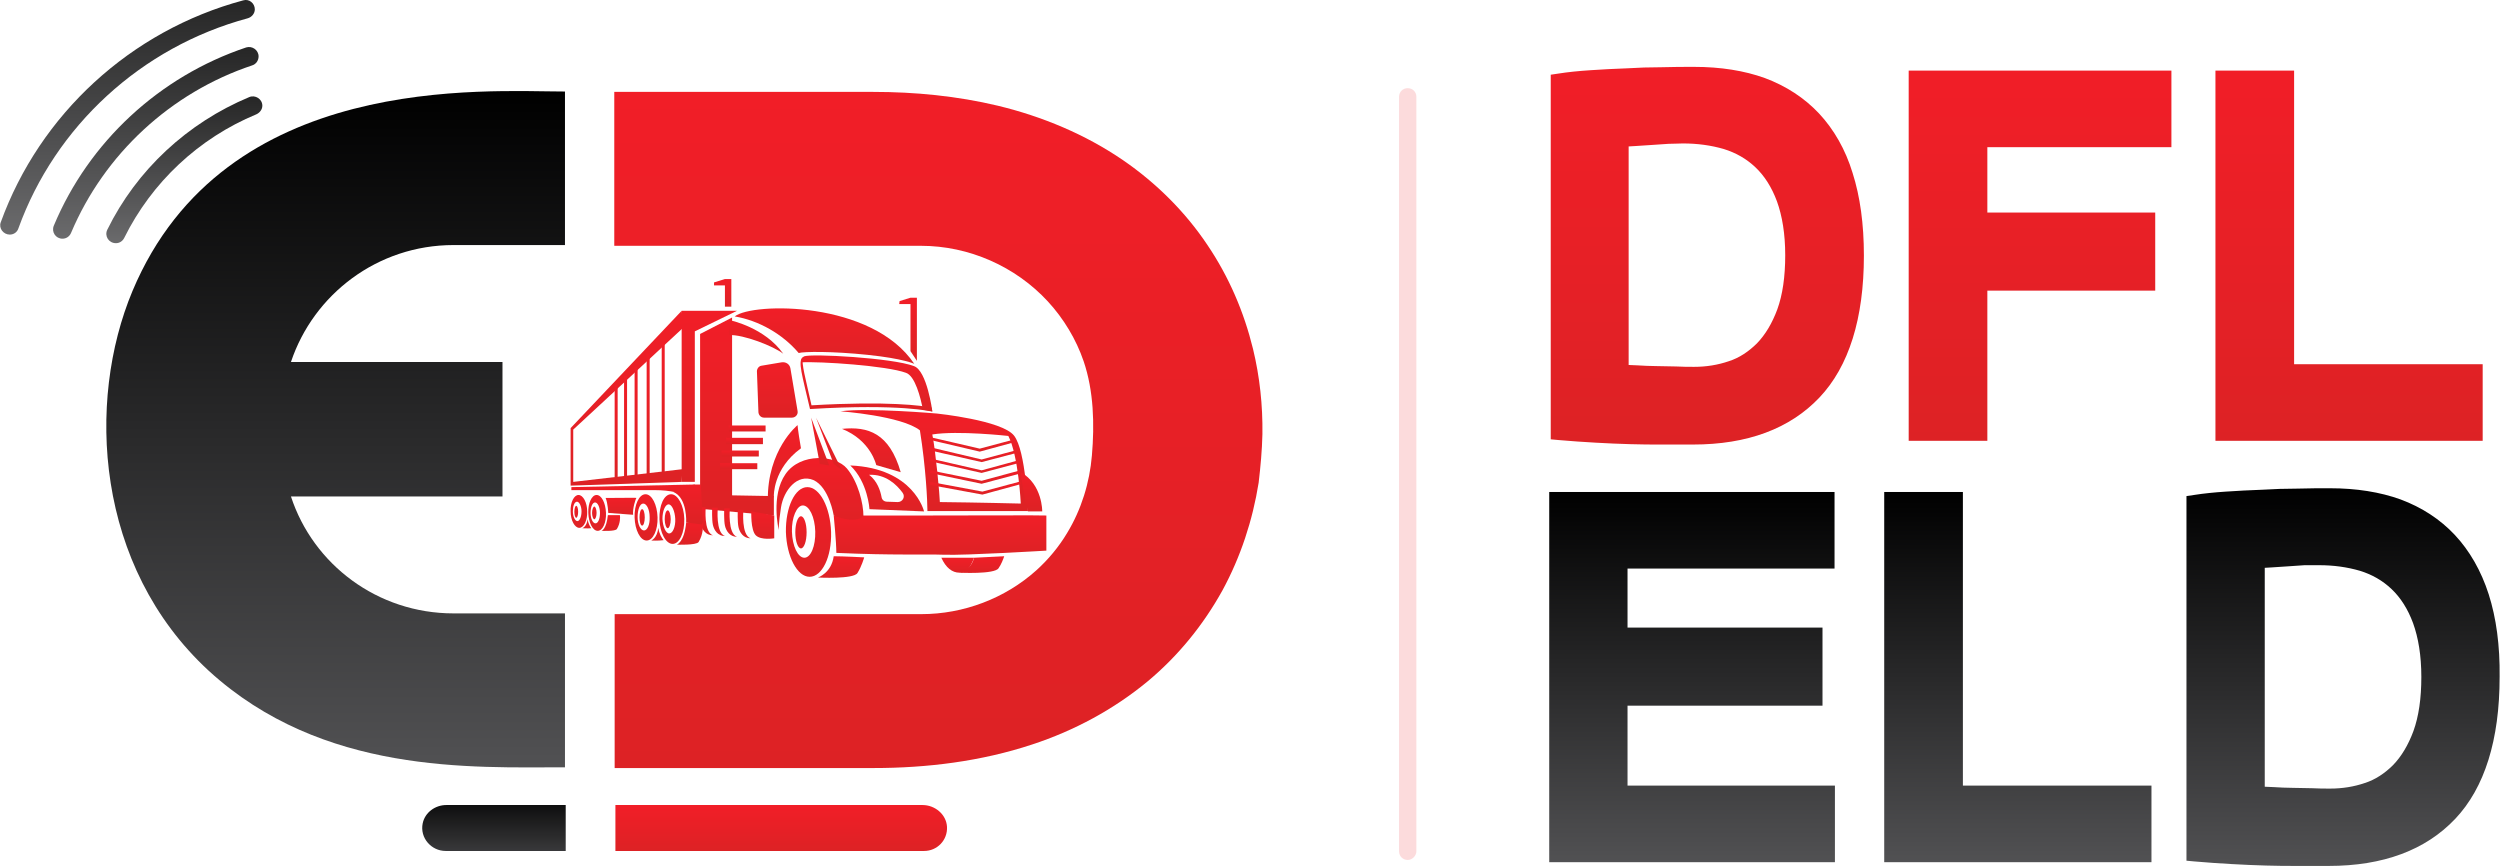
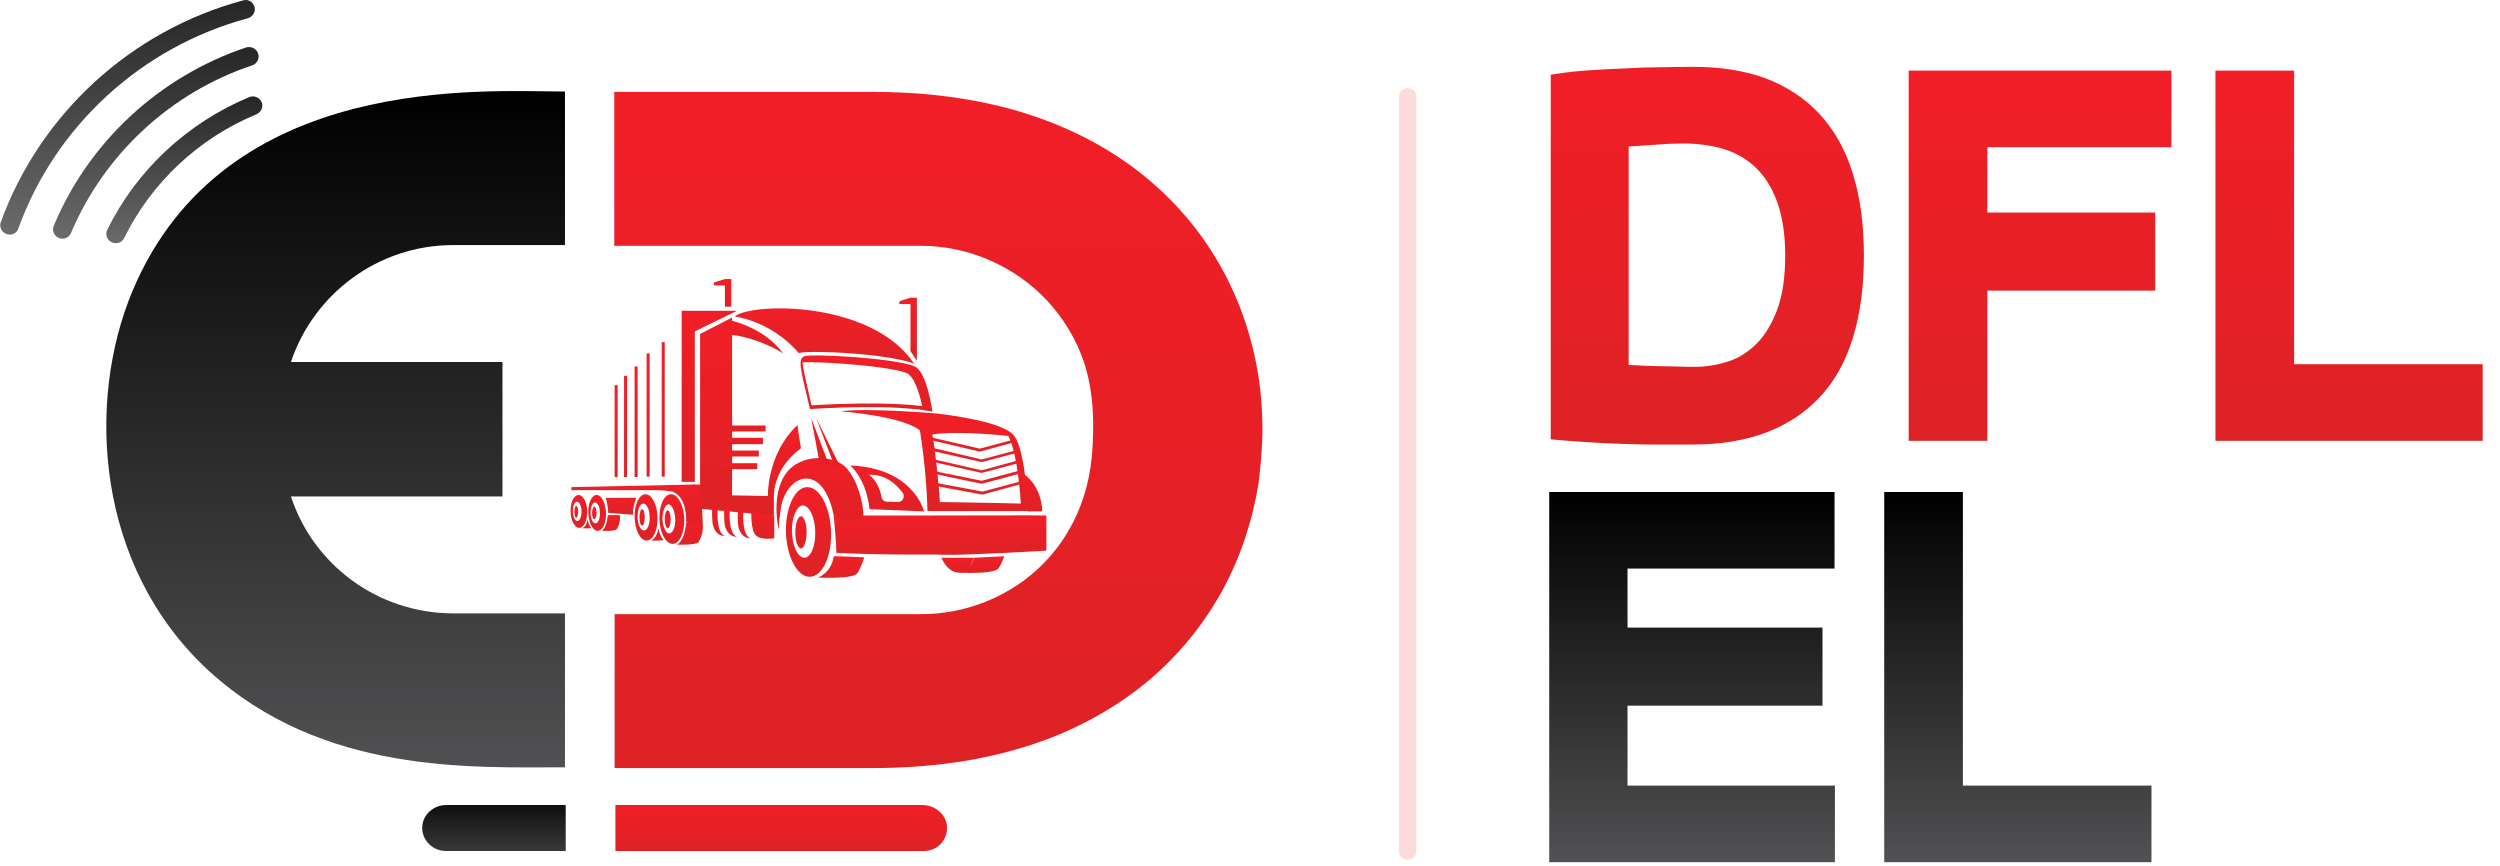
<svg xmlns="http://www.w3.org/2000/svg" width="179" height="62" viewBox="0 0 179 62" fill="none">
  <g clip-path="url(#clip0_2_196)">
    <path d="M32.474 17.546H40.452C40.452 6.339 40.452 6.553 40.452 6.553C34.765 6.553 16.089 5.109 9.486 20.836C6.172 28.753 6.818 40.549 14.957 48.038C23.096 55.474 33.795 54.939 40.452 54.939V43.919H32.474C27.031 43.919 22.422 40.415 20.832 35.547H35.978V25.918H20.832C22.449 21.077 27.031 17.546 32.474 17.546Z" fill="url(#paint0_linear_2_196)" />
    <path opacity="0.85" d="M17.841 6.954C13.421 8.8 9.783 12.17 7.681 16.45C7.465 16.904 7.789 17.412 8.301 17.412C8.57 17.412 8.786 17.252 8.893 17.038C10.861 13.053 14.229 9.896 18.353 8.185C18.595 8.078 18.784 7.837 18.784 7.569C18.784 7.088 18.272 6.767 17.841 6.954Z" fill="url(#paint1_linear_2_196)" />
    <path opacity="0.85" d="M18.056 4.681C18.326 4.601 18.515 4.333 18.515 4.039C18.515 3.584 18.056 3.263 17.625 3.397C11.4 5.483 6.36 10.164 3.854 16.155C3.665 16.61 3.989 17.091 4.474 17.091C4.743 17.091 4.986 16.931 5.093 16.663C7.465 11.047 12.208 6.633 18.056 4.681Z" fill="url(#paint2_linear_2_196)" />
    <path opacity="0.85" d="M17.733 1.311C18.029 1.23 18.245 0.963 18.245 0.669C18.245 0.241 17.841 -0.107 17.41 0.027C9.352 2.193 2.857 8.185 0.054 15.915C-0.108 16.343 0.243 16.797 0.701 16.797C0.997 16.797 1.24 16.61 1.321 16.343C3.962 9.041 10.106 3.37 17.733 1.311Z" fill="url(#paint3_linear_2_196)" />
    <path d="M40.505 57.64H31.962C31.154 57.64 30.426 58.175 30.265 58.951C30.049 59.994 30.884 60.93 31.909 60.93H40.505V57.64Z" fill="url(#paint4_linear_2_196)" />
    <path d="M66.054 57.64H44.063V60.93H66.162C67.105 60.93 67.859 60.154 67.805 59.192C67.752 58.309 66.943 57.64 66.054 57.64Z" fill="url(#paint5_linear_2_196)" />
    <path d="M90.389 31.08C90.416 29.021 90.201 26.988 89.716 24.982C89.069 22.334 87.991 19.82 86.455 17.546C84.865 15.166 82.79 13.106 80.418 11.475C77.723 9.629 74.651 8.345 71.444 7.569C68.533 6.874 65.515 6.58 62.523 6.58H43.982C43.982 7.703 43.982 11.983 43.982 17.6H65.946C69.369 17.6 72.71 19.071 75.028 21.585C76.16 22.815 77.049 24.287 77.588 25.864C78.316 28.004 78.37 30.385 78.181 32.605C78.019 34.557 77.427 36.483 76.403 38.168C75.81 39.158 75.055 40.067 74.193 40.843C71.956 42.849 68.991 43.972 65.973 43.972H44.009C44.009 49.589 44.009 53.869 44.009 54.992H62.55C66.377 54.992 70.258 54.511 73.896 53.307C76.915 52.318 79.744 50.793 82.17 48.787C84.353 46.968 86.158 44.748 87.533 42.261C88.826 39.88 89.689 37.259 90.12 34.557C90.255 33.407 90.362 32.257 90.389 31.08Z" fill="url(#paint6_linear_2_196)" />
    <path d="M57.484 25.57C57.376 26.052 57.672 27.068 58.104 29.021C63.601 28.7 66.027 29.047 66.701 29.181C66.728 29.368 66.754 29.475 66.754 29.475C66.754 29.475 64.518 28.887 57.996 29.288C57.43 26.854 57.106 25.838 57.484 25.57Z" fill="url(#paint7_linear_2_196)" />
    <path d="M64.868 26.694C63.52 26.186 58.697 25.864 57.349 25.945C57.376 25.731 57.43 25.597 57.565 25.517C58.05 25.303 63.898 25.624 65.434 26.212C66.377 26.533 66.754 29.449 66.754 29.449C66.754 29.449 66.539 29.395 66.081 29.342C65.919 28.459 65.515 26.908 64.868 26.694Z" fill="url(#paint8_linear_2_196)" />
    <path d="M52.606 22.655C53.9 21.639 62.443 21.532 65.461 26.052C65.461 26.052 64.706 25.677 62.146 25.41C59.586 25.142 57.538 25.169 57.187 25.276C56.029 23.912 54.331 22.949 52.606 22.655Z" fill="url(#paint9_linear_2_196)" />
    <path d="M67.078 29.609C67.078 29.609 71.74 30.091 72.603 31.187C73.465 32.284 73.6 36.59 73.6 36.59C73.6 36.59 71.498 36.59 66.404 36.59C66.404 35.948 66.296 33.487 65.865 30.813C64.545 29.77 60.179 29.449 60.179 29.449C62.146 29.181 67.078 29.609 67.078 29.609ZM67.293 35.948C69.881 35.975 73.088 36.055 73.088 36.055C73.088 36.055 72.926 32.632 72.198 31.214C72.198 31.214 68.587 30.813 66.754 31.107C66.997 32.311 67.293 35.547 67.293 35.948Z" fill="url(#paint10_linear_2_196)" />
-     <path d="M64.491 33.809L62.739 33.3C62.739 33.3 62.362 31.535 60.287 30.706C62.146 30.518 63.682 31 64.491 33.809Z" fill="url(#paint11_linear_2_196)" />
    <path d="M74.92 36.911C74.839 36.884 68.91 36.911 66.216 36.911C63.52 36.911 59.694 36.911 59.694 36.911C59.694 36.911 59.882 38.81 59.882 39.586C64.033 39.773 66.054 39.666 67.617 39.72C69.153 39.773 74.92 39.425 74.92 39.425V36.911Z" fill="url(#paint12_linear_2_196)" />
    <path d="M59.694 36.911C59.694 36.911 59.37 34.878 58.238 34.37C57.08 33.889 56.109 35.119 55.921 36.323C55.732 37.526 55.759 37.954 55.759 37.954C55.759 37.954 55.166 35.493 56.244 33.942C57.322 32.391 59.828 32.578 60.637 33.541C61.445 34.504 61.823 36.055 61.823 36.965C61.149 37.553 59.694 36.911 59.694 36.911Z" fill="url(#paint13_linear_2_196)" />
-     <path d="M56.594 26.373L57.106 29.422C57.16 29.689 56.945 29.903 56.702 29.903H54.708C54.492 29.903 54.331 29.743 54.304 29.529L54.196 26.587C54.196 26.399 54.331 26.212 54.519 26.186L55.948 25.945C56.271 25.891 56.541 26.078 56.594 26.373Z" fill="url(#paint14_linear_2_196)" />
    <path d="M55.409 36.911L50.127 36.43V23.912L52.417 22.735V35.467L55.409 35.52V36.911Z" fill="url(#paint15_linear_2_196)" />
    <path d="M57.807 34.878C58.697 34.878 59.451 36.323 59.505 38.088C59.559 39.88 58.858 41.298 57.969 41.298C57.08 41.298 56.325 39.853 56.271 38.088C56.244 36.323 56.918 34.878 57.807 34.878ZM56.702 38.061C56.729 39.104 57.133 39.934 57.592 39.934C58.05 39.934 58.4 39.104 58.373 38.061C58.346 37.018 57.942 36.189 57.484 36.189C57.053 36.189 56.675 37.045 56.702 38.061Z" fill="url(#paint16_linear_2_196)" />
    <path d="M61.877 39.907C61.877 39.907 61.688 40.575 61.392 41.03C61.122 41.485 58.562 41.351 58.562 41.351C58.562 41.351 59.532 41.03 59.694 39.827C60.34 39.827 61.877 39.907 61.877 39.907Z" fill="url(#paint17_linear_2_196)" />
    <path d="M69.746 39.934C69.476 40.656 69.207 41.004 68.695 41.004C68.183 41.004 67.725 40.656 67.401 39.934H69.746Z" fill="url(#paint18_linear_2_196)" />
    <path d="M69.746 39.934L71.902 39.827C71.821 40.067 71.686 40.415 71.498 40.682C71.228 41.137 68.668 41.004 68.668 41.004C68.668 41.004 69.503 40.87 69.746 39.934Z" fill="url(#paint19_linear_2_196)" />
    <path d="M57.349 39.265C57.572 39.265 57.753 38.75 57.753 38.115C57.753 37.48 57.572 36.965 57.349 36.965C57.126 36.965 56.945 37.48 56.945 38.115C56.945 38.75 57.126 39.265 57.349 39.265Z" fill="url(#paint20_linear_2_196)" />
    <path d="M52.768 22.254H48.806V34.504H49.749V23.725L52.768 22.254Z" fill="url(#paint21_linear_2_196)" />
-     <path d="M48.806 22.254C48.806 22.254 49.048 23.965 49.022 27.683C48.995 24.661 49.156 23.243 49.156 23.243L41.044 30.759V34.504L48.86 33.594C48.833 33.889 48.833 34.183 48.806 34.504L40.856 34.771V30.652L48.806 22.254Z" fill="url(#paint22_linear_2_196)" />
    <path d="M53.792 36.617C53.792 36.617 53.738 37.954 54.115 38.329C54.492 38.703 55.436 38.543 55.436 38.543V36.911L53.792 36.617Z" fill="url(#paint23_linear_2_196)" />
    <path d="M53.226 36.537C53.226 36.537 53.064 38.302 53.738 38.543C53.226 38.543 52.956 38.115 52.875 37.74C52.794 37.366 52.822 36.51 52.822 36.51H53.226V36.537Z" fill="url(#paint24_linear_2_196)" />
    <path d="M52.255 36.43C52.255 36.43 52.094 38.195 52.768 38.436C52.255 38.436 51.986 38.008 51.905 37.633C51.824 37.286 51.851 36.403 51.851 36.403H52.255V36.43Z" fill="url(#paint25_linear_2_196)" />
    <path d="M51.393 36.376C51.393 36.376 51.231 38.142 51.905 38.382C51.393 38.382 51.124 37.954 51.043 37.58C50.962 37.232 50.989 36.349 50.989 36.349H51.393V36.376Z" fill="url(#paint26_linear_2_196)" />
-     <path d="M50.127 36.323H50.531C50.531 36.323 50.369 38.088 51.043 38.329C50.531 38.329 50.261 37.901 50.18 37.526" fill="url(#paint27_linear_2_196)" />
    <path d="M46.219 35.387C46.677 35.387 47.054 36.136 47.081 37.045C47.108 37.954 46.758 38.703 46.3 38.703C45.842 38.703 45.464 37.954 45.437 37.045C45.41 36.136 45.761 35.387 46.219 35.387ZM45.653 37.018C45.653 37.553 45.868 37.981 46.111 37.981C46.353 37.981 46.542 37.553 46.515 37.018C46.515 36.483 46.3 36.055 46.057 36.055C45.815 36.055 45.653 36.483 45.653 37.018Z" fill="url(#paint28_linear_2_196)" />
    <path d="M46.623 38.703C46.623 38.703 47.054 38.543 47.135 37.794C47.189 38.195 47.378 38.516 47.512 38.676C47.108 38.73 46.623 38.703 46.623 38.703Z" fill="url(#paint29_linear_2_196)" />
    <path d="M45.788 37.045C45.788 37.366 45.868 37.633 45.976 37.633C46.084 37.633 46.165 37.366 46.165 37.045C46.165 36.724 46.084 36.456 45.976 36.456C45.868 36.456 45.788 36.724 45.788 37.045Z" fill="url(#paint30_linear_2_196)" />
    <path d="M48.051 35.387C48.536 35.387 48.968 36.189 48.995 37.152C49.022 38.142 48.644 38.944 48.159 38.944C47.674 38.944 47.243 38.142 47.216 37.179C47.189 36.189 47.539 35.387 48.051 35.387ZM47.431 37.152C47.459 37.714 47.674 38.195 47.917 38.195C48.159 38.195 48.375 37.74 48.348 37.152C48.321 36.59 48.105 36.109 47.863 36.109C47.62 36.136 47.431 36.59 47.431 37.152Z" fill="url(#paint31_linear_2_196)" />
    <path d="M49.129 37.419H50.315C50.342 37.633 50.369 38.248 50.019 38.81C49.857 39.051 48.456 38.997 48.456 38.997C48.456 38.997 48.995 38.837 49.129 37.419Z" fill="url(#paint32_linear_2_196)" />
    <path d="M47.593 37.179C47.593 37.526 47.701 37.821 47.809 37.821C47.917 37.821 48.024 37.526 48.024 37.179C48.024 36.831 47.917 36.537 47.809 36.537C47.674 36.563 47.593 36.831 47.593 37.179Z" fill="url(#paint33_linear_2_196)" />
    <path d="M41.422 35.44C41.745 35.44 42.042 35.975 42.042 36.617C42.069 37.259 41.799 37.794 41.476 37.794C41.152 37.794 40.856 37.259 40.856 36.617C40.829 35.975 41.098 35.44 41.422 35.44ZM41.017 36.617C41.017 36.991 41.179 37.312 41.341 37.312C41.503 37.312 41.637 36.991 41.637 36.617C41.637 36.242 41.476 35.922 41.314 35.922C41.125 35.922 41.017 36.242 41.017 36.617Z" fill="url(#paint34_linear_2_196)" />
    <path d="M41.691 37.821C41.691 37.821 42.015 37.714 42.069 37.179C42.122 37.473 42.23 37.687 42.338 37.821C42.069 37.847 41.691 37.821 41.691 37.821Z" fill="url(#paint35_linear_2_196)" />
    <path d="M41.26 37.072C41.334 37.072 41.395 36.88 41.395 36.644C41.395 36.407 41.334 36.216 41.26 36.216C41.186 36.216 41.125 36.407 41.125 36.644C41.125 36.88 41.186 37.072 41.26 37.072Z" fill="url(#paint36_linear_2_196)" />
    <path d="M42.715 35.44C43.066 35.44 43.362 36.002 43.389 36.724C43.416 37.419 43.147 38.008 42.796 38.008C42.446 38.008 42.149 37.446 42.123 36.724C42.096 36.029 42.365 35.44 42.715 35.44ZM42.284 36.724C42.284 37.125 42.446 37.473 42.635 37.473C42.823 37.473 42.958 37.152 42.958 36.724C42.958 36.323 42.796 35.975 42.608 35.975C42.419 35.975 42.284 36.296 42.284 36.724Z" fill="url(#paint37_linear_2_196)" />
    <path d="M43.524 36.884H44.386C44.413 37.045 44.413 37.473 44.171 37.874C44.063 38.061 43.066 38.008 43.066 38.008C43.066 38.008 43.416 37.928 43.524 36.884Z" fill="url(#paint38_linear_2_196)" />
    <path d="M42.392 36.724C42.392 36.965 42.473 37.179 42.554 37.179C42.635 37.179 42.715 36.965 42.715 36.724C42.715 36.483 42.635 36.269 42.554 36.269C42.473 36.269 42.392 36.483 42.392 36.724Z" fill="url(#paint39_linear_2_196)" />
    <path d="M49.749 34.691V36.029C49.749 36.029 49.318 35.092 46.839 35.092C44.359 35.092 40.91 35.092 40.91 35.092V34.878L49.749 34.691Z" fill="url(#paint40_linear_2_196)" />
    <path d="M45.33 36.858L43.551 36.724C43.551 36.724 43.524 36.029 43.362 35.654C44.467 35.654 45.599 35.627 45.572 35.654C45.518 35.681 45.276 36.43 45.33 36.858Z" fill="url(#paint41_linear_2_196)" />
    <path d="M49.129 37.419C49.129 37.419 49.237 35.654 48.213 35.226C48.429 35.039 49.722 34.691 49.722 34.691H50.18L50.315 37.339L50.261 37.553L49.129 37.419Z" fill="url(#paint42_linear_2_196)" />
    <path d="M73.6 36.617H74.624C74.624 36.617 74.651 34.691 73.088 33.809C73.276 35.493 73.6 36.617 73.6 36.617Z" fill="url(#paint43_linear_2_196)" />
    <path d="M52.336 22.949C52.336 22.949 54.762 23.457 56.082 25.33C55.409 24.795 53.226 23.939 52.202 23.992C52.121 23.591 52.336 22.949 52.336 22.949Z" fill="url(#paint44_linear_2_196)" />
    <path d="M55.409 35.52C55.409 35.52 55.328 33.568 57.349 32.097C57.106 30.679 57.106 30.438 57.106 30.438C57.106 30.438 54.923 32.204 54.977 35.841C55.166 36.242 55.409 35.52 55.409 35.52Z" fill="url(#paint45_linear_2_196)" />
    <path d="M58.697 33.22L58.077 29.903L59.37 33.327L58.697 33.22Z" fill="url(#paint46_linear_2_196)" />
    <path d="M59.694 33.22L58.427 29.903L60.286 33.675L59.694 33.22Z" fill="url(#paint47_linear_2_196)" />
    <path d="M52.175 30.893H54.816V30.465H52.175V30.893Z" fill="url(#paint48_linear_2_196)" />
    <path d="M51.986 31.802H54.627V31.348H51.986V31.802Z" fill="url(#paint49_linear_2_196)" />
    <path d="M51.663 32.685H54.331V32.257H51.663V32.685Z" fill="url(#paint50_linear_2_196)" />
    <path d="M51.555 33.594H54.223V33.166H51.555V33.594Z" fill="url(#paint51_linear_2_196)" />
    <path d="M47.593 24.5H47.378V34.129H47.593V24.5Z" fill="url(#paint52_linear_2_196)" />
    <path d="M46.515 25.303H46.3V34.129H46.515V25.303Z" fill="url(#paint53_linear_2_196)" />
    <path d="M45.653 26.239H45.437V34.156H45.653V26.239Z" fill="url(#paint54_linear_2_196)" />
    <path d="M44.898 26.908H44.683V34.156H44.898V26.908Z" fill="url(#paint55_linear_2_196)" />
    <path d="M44.224 27.576H44.009V34.156H44.224V27.576Z" fill="url(#paint56_linear_2_196)" />
    <path d="M70.15 32.337L72.603 31.669L72.549 31.482L70.15 32.123L66.458 31.267L66.404 31.455L70.15 32.337Z" fill="url(#paint57_linear_2_196)" />
    <path d="M70.285 33.086L72.737 32.444L72.683 32.257L70.285 32.899L66.566 32.016L66.512 32.23L70.285 33.086Z" fill="url(#paint58_linear_2_196)" />
    <path d="M70.285 33.862L72.899 33.166L72.845 32.979L70.285 33.675L66.566 32.819L66.512 33.006L70.285 33.862Z" fill="url(#paint59_linear_2_196)" />
    <path d="M70.285 34.638L73.007 33.915L72.953 33.702L70.285 34.424L66.62 33.675L66.566 33.862L70.285 34.638Z" fill="url(#paint60_linear_2_196)" />
    <path d="M70.339 35.413L73.088 34.664L73.034 34.477L70.339 35.199L66.62 34.504L66.566 34.718L70.339 35.413Z" fill="url(#paint61_linear_2_196)" />
    <path d="M66.162 36.617L62.254 36.456C62.254 36.456 62.146 34.531 60.88 33.327C65.434 33.514 66.162 36.617 66.162 36.617ZM63.52 35.922L64.275 35.948C64.626 35.948 64.841 35.574 64.626 35.28C64.194 34.691 63.413 33.942 62.227 33.996C62.82 34.45 63.035 35.146 63.116 35.574C63.143 35.788 63.305 35.922 63.52 35.922Z" fill="url(#paint62_linear_2_196)" />
    <path d="M51.905 19.98L51.124 20.221V20.435H51.905V21.959H52.363V19.98H51.905Z" fill="url(#paint63_linear_2_196)" />
    <path d="M65.191 21.317L64.41 21.558L64.383 21.772H65.191V25.142L65.65 25.838V21.317H65.191Z" fill="url(#paint64_linear_2_196)" />
    <g opacity="0.4">
      <path opacity="0.4" d="M100.792 61.572C100.442 61.572 100.172 61.305 100.172 60.957V6.928C100.172 6.58 100.442 6.312 100.792 6.312C101.142 6.312 101.412 6.58 101.412 6.928V60.957C101.412 61.278 101.115 61.572 100.792 61.572Z" fill="#ED2027" />
    </g>
    <path d="M130.248 8.131C129.197 7.008 127.876 6.152 126.367 5.59C124.885 5.055 123.187 4.788 121.301 4.788C120.573 4.788 119.818 4.788 118.983 4.814C118.148 4.814 117.285 4.841 116.423 4.895C115.56 4.921 114.698 4.975 113.863 5.028C113.027 5.082 112.246 5.162 111.572 5.269L111.033 5.349V31.455L111.599 31.508C112.488 31.588 113.351 31.642 114.24 31.695C115.102 31.749 115.938 31.776 116.719 31.802C117.501 31.829 118.255 31.829 118.929 31.829H121.22C125.101 31.829 128.146 30.706 130.275 28.459C132.377 26.239 133.455 22.815 133.455 18.295C133.455 16.048 133.185 14.069 132.646 12.384C132.134 10.699 131.299 9.255 130.248 8.131ZM120.492 10.271C121.543 10.271 122.513 10.405 123.43 10.672C124.292 10.94 125.047 11.368 125.693 11.983C126.34 12.598 126.852 13.4 127.23 14.417C127.607 15.46 127.822 16.744 127.822 18.268C127.822 19.82 127.634 21.104 127.257 22.147C126.879 23.163 126.394 23.965 125.801 24.581C125.208 25.169 124.535 25.624 123.78 25.864C122.998 26.132 122.163 26.266 121.301 26.266C120.896 26.266 120.465 26.266 120.007 26.239L118.606 26.212C118.148 26.212 117.689 26.186 117.231 26.159C117.016 26.159 116.8 26.132 116.611 26.132V10.485C116.746 10.485 116.908 10.458 117.07 10.458L118.282 10.378C118.687 10.351 119.091 10.324 119.468 10.298C119.872 10.298 120.196 10.271 120.492 10.271Z" fill="url(#paint65_linear_2_196)" />
    <path d="M136.662 31.562H142.294V20.809H154.314V15.219H142.294V10.538H155.473V5.055H136.662V31.562Z" fill="url(#paint66_linear_2_196)" />
    <path d="M164.258 26.078V5.055H158.626V31.562H177.76V26.078H164.258Z" fill="url(#paint67_linear_2_196)" />
    <path d="M116.531 50.526H130.491V44.935H116.531V40.709H131.353V35.226H110.925V61.733H131.38V56.249H116.531V50.526Z" fill="url(#paint68_linear_2_196)" />
    <path d="M140.543 35.226H134.91V61.733H154.045V56.249H140.543V35.226Z" fill="url(#paint69_linear_2_196)" />
-     <path d="M178.192 42.555C177.653 40.87 176.817 39.425 175.766 38.302C174.715 37.179 173.394 36.323 171.885 35.761C170.403 35.226 168.705 34.959 166.819 34.959C166.091 34.959 165.337 34.959 164.501 34.985C163.666 34.985 162.803 35.012 161.941 35.066C161.078 35.092 160.216 35.146 159.381 35.199C158.545 35.253 157.764 35.333 157.09 35.44L156.551 35.52V61.626L157.117 61.679C158.006 61.759 158.869 61.813 159.758 61.866C160.62 61.92 161.456 61.947 162.237 61.973C163.019 62 163.773 62 164.447 62H166.738C170.619 62 173.664 60.877 175.793 58.63C177.895 56.41 178.973 52.986 178.973 48.466C179 46.219 178.731 44.24 178.192 42.555ZM166.037 40.468C167.088 40.468 168.058 40.602 168.975 40.87C169.837 41.137 170.592 41.565 171.238 42.18C171.885 42.795 172.397 43.598 172.775 44.614C173.152 45.657 173.368 46.941 173.368 48.466C173.368 50.017 173.179 51.301 172.802 52.344C172.424 53.361 171.939 54.163 171.346 54.778C170.753 55.367 170.08 55.821 169.325 56.062C168.544 56.33 167.708 56.463 166.846 56.463C166.441 56.463 166.01 56.463 165.552 56.437L164.151 56.41C163.693 56.41 163.234 56.383 162.776 56.356C162.561 56.356 162.345 56.33 162.156 56.33V40.656C162.291 40.656 162.453 40.629 162.615 40.629L163.827 40.549C164.232 40.522 164.636 40.495 165.013 40.468C165.39 40.468 165.741 40.468 166.037 40.468Z" fill="url(#paint70_linear_2_196)" />
  </g>
  <defs>
    <linearGradient id="paint0_linear_2_196" x1="24.036" y1="6.532" x2="24.036" y2="54.961" gradientUnits="userSpaceOnUse">
      <stop />
      <stop offset="1" stop-color="#515153" />
    </linearGradient>
    <linearGradient id="paint1_linear_2_196" x1="13.191" y1="6.901" x2="13.191" y2="17.413" gradientUnits="userSpaceOnUse">
      <stop />
      <stop offset="1" stop-color="#515153" />
    </linearGradient>
    <linearGradient id="paint2_linear_2_196" x1="11.175" y1="3.381" x2="11.175" y2="17.109" gradientUnits="userSpaceOnUse">
      <stop />
      <stop offset="1" stop-color="#515153" />
    </linearGradient>
    <linearGradient id="paint3_linear_2_196" x1="9.113" y1="6.38197e-06" x2="9.113" y2="16.806" gradientUnits="userSpaceOnUse">
      <stop />
      <stop offset="1" stop-color="#515153" />
    </linearGradient>
    <linearGradient id="paint4_linear_2_196" x1="35.365" y1="56.516" x2="35.365" y2="62.833" gradientUnits="userSpaceOnUse">
      <stop />
      <stop offset="1" stop-color="#515153" />
    </linearGradient>
    <linearGradient id="paint5_linear_2_196" x1="55.919" y1="57.652" x2="55.919" y2="60.94" gradientUnits="userSpaceOnUse">
      <stop stop-color="#F11E27" />
      <stop offset="1" stop-color="#DD2225" />
    </linearGradient>
    <linearGradient id="paint6_linear_2_196" x1="67.187" y1="6.579" x2="67.187" y2="55.004" gradientUnits="userSpaceOnUse">
      <stop stop-color="#F11E27" />
      <stop offset="1" stop-color="#DD2225" />
    </linearGradient>
    <linearGradient id="paint7_linear_2_196" x1="62.029" y1="25.564" x2="62.029" y2="29.463" gradientUnits="userSpaceOnUse">
      <stop stop-color="#F11E27" />
      <stop offset="1" stop-color="#DD2225" />
    </linearGradient>
    <linearGradient id="paint8_linear_2_196" x1="62.031" y1="25.456" x2="62.031" y2="29.463" gradientUnits="userSpaceOnUse">
      <stop stop-color="#F11E27" />
      <stop offset="1" stop-color="#DD2225" />
    </linearGradient>
    <linearGradient id="paint9_linear_2_196" x1="59.03" y1="22.068" x2="59.03" y2="26.033" gradientUnits="userSpaceOnUse">
      <stop stop-color="#F11E27" />
      <stop offset="1" stop-color="#DD2225" />
    </linearGradient>
    <linearGradient id="paint10_linear_2_196" x1="66.879" y1="29.369" x2="66.879" y2="36.618" gradientUnits="userSpaceOnUse">
      <stop stop-color="#F11E27" />
      <stop offset="1" stop-color="#DD2225" />
    </linearGradient>
    <linearGradient id="paint11_linear_2_196" x1="62.386" y1="30.652" x2="62.386" y2="33.799" gradientUnits="userSpaceOnUse">
      <stop stop-color="#F11E27" />
      <stop offset="1" stop-color="#DD2225" />
    </linearGradient>
    <linearGradient id="paint12_linear_2_196" x1="67.311" y1="36.904" x2="67.311" y2="39.736" gradientUnits="userSpaceOnUse">
      <stop stop-color="#F11E27" />
      <stop offset="1" stop-color="#DD2225" />
    </linearGradient>
    <linearGradient id="paint13_linear_2_196" x1="58.703" y1="32.824" x2="58.703" y2="37.97" gradientUnits="userSpaceOnUse">
      <stop stop-color="#F11E27" />
      <stop offset="1" stop-color="#DD2225" />
    </linearGradient>
    <linearGradient id="paint14_linear_2_196" x1="55.663" y1="25.942" x2="55.663" y2="29.916" gradientUnits="userSpaceOnUse">
      <stop stop-color="#F11E27" />
      <stop offset="1" stop-color="#DD2225" />
    </linearGradient>
    <linearGradient id="paint15_linear_2_196" x1="52.767" y1="22.732" x2="52.767" y2="36.904" gradientUnits="userSpaceOnUse">
      <stop stop-color="#F11E27" />
      <stop offset="1" stop-color="#DD2225" />
    </linearGradient>
    <linearGradient id="paint16_linear_2_196" x1="57.892" y1="34.873" x2="57.892" y2="41.315" gradientUnits="userSpaceOnUse">
      <stop stop-color="#F11E27" />
      <stop offset="1" stop-color="#DD2225" />
    </linearGradient>
    <linearGradient id="paint17_linear_2_196" x1="60.223" y1="39.825" x2="60.223" y2="41.364" gradientUnits="userSpaceOnUse">
      <stop stop-color="#F11E27" />
      <stop offset="1" stop-color="#DD2225" />
    </linearGradient>
    <linearGradient id="paint18_linear_2_196" x1="68.591" y1="39.938" x2="68.591" y2="41.013" gradientUnits="userSpaceOnUse">
      <stop stop-color="#F11E27" />
      <stop offset="1" stop-color="#DD2225" />
    </linearGradient>
    <linearGradient id="paint19_linear_2_196" x1="70.316" y1="39.821" x2="70.316" y2="41.033" gradientUnits="userSpaceOnUse">
      <stop stop-color="#F11E27" />
      <stop offset="1" stop-color="#DD2225" />
    </linearGradient>
    <linearGradient id="paint20_linear_2_196" x1="57.358" y1="36.965" x2="57.358" y2="39.252" gradientUnits="userSpaceOnUse">
      <stop stop-color="#F11E27" />
      <stop offset="1" stop-color="#DD2225" />
    </linearGradient>
    <linearGradient id="paint21_linear_2_196" x1="50.79" y1="22.241" x2="50.79" y2="34.491" gradientUnits="userSpaceOnUse">
      <stop stop-color="#F11E27" />
      <stop offset="1" stop-color="#DD2225" />
    </linearGradient>
    <linearGradient id="paint22_linear_2_196" x1="45.017" y1="22.241" x2="45.017" y2="34.763" gradientUnits="userSpaceOnUse">
      <stop stop-color="#F11E27" />
      <stop offset="1" stop-color="#DD2225" />
    </linearGradient>
    <linearGradient id="paint23_linear_2_196" x1="54.596" y1="36.618" x2="54.596" y2="38.558" gradientUnits="userSpaceOnUse">
      <stop stop-color="#F11E27" />
      <stop offset="1" stop-color="#DD2225" />
    </linearGradient>
    <linearGradient id="paint24_linear_2_196" x1="53.272" y1="36.544" x2="53.272" y2="38.558" gradientUnits="userSpaceOnUse">
      <stop stop-color="#F11E27" />
      <stop offset="1" stop-color="#DD2225" />
    </linearGradient>
    <linearGradient id="paint25_linear_2_196" x1="52.304" y1="36.437" x2="52.304" y2="38.451" gradientUnits="userSpaceOnUse">
      <stop stop-color="#F11E27" />
      <stop offset="1" stop-color="#DD2225" />
    </linearGradient>
    <linearGradient id="paint26_linear_2_196" x1="51.446" y1="36.379" x2="51.446" y2="38.393" gradientUnits="userSpaceOnUse">
      <stop stop-color="#F11E27" />
      <stop offset="1" stop-color="#DD2225" />
    </linearGradient>
    <linearGradient id="paint27_linear_2_196" x1="50.593" y1="36.331" x2="50.593" y2="38.345" gradientUnits="userSpaceOnUse">
      <stop stop-color="#F11E27" />
      <stop offset="1" stop-color="#DD2225" />
    </linearGradient>
    <linearGradient id="paint28_linear_2_196" x1="46.26" y1="35.385" x2="46.26" y2="38.695" gradientUnits="userSpaceOnUse">
      <stop stop-color="#F11E27" />
      <stop offset="1" stop-color="#DD2225" />
    </linearGradient>
    <linearGradient id="paint29_linear_2_196" x1="47.063" y1="37.816" x2="47.063" y2="38.719" gradientUnits="userSpaceOnUse">
      <stop stop-color="#F11E27" />
      <stop offset="1" stop-color="#DD2225" />
    </linearGradient>
    <linearGradient id="paint30_linear_2_196" x1="45.986" y1="36.459" x2="45.986" y2="37.635" gradientUnits="userSpaceOnUse">
      <stop stop-color="#F11E27" />
      <stop offset="1" stop-color="#DD2225" />
    </linearGradient>
    <linearGradient id="paint31_linear_2_196" x1="48.093" y1="35.397" x2="48.093" y2="38.956" gradientUnits="userSpaceOnUse">
      <stop stop-color="#F11E27" />
      <stop offset="1" stop-color="#DD2225" />
    </linearGradient>
    <linearGradient id="paint32_linear_2_196" x1="49.404" y1="37.41" x2="49.404" y2="38.982" gradientUnits="userSpaceOnUse">
      <stop stop-color="#F11E27" />
      <stop offset="1" stop-color="#DD2225" />
    </linearGradient>
    <linearGradient id="paint33_linear_2_196" x1="47.798" y1="36.553" x2="47.798" y2="37.816" gradientUnits="userSpaceOnUse">
      <stop stop-color="#F11E27" />
      <stop offset="1" stop-color="#DD2225" />
    </linearGradient>
    <linearGradient id="paint34_linear_2_196" x1="41.45" y1="35.442" x2="41.45" y2="37.813" gradientUnits="userSpaceOnUse">
      <stop stop-color="#F11E27" />
      <stop offset="1" stop-color="#DD2225" />
    </linearGradient>
    <linearGradient id="paint35_linear_2_196" x1="42.025" y1="37.184" x2="42.025" y2="37.83" gradientUnits="userSpaceOnUse">
      <stop stop-color="#F11E27" />
      <stop offset="1" stop-color="#DD2225" />
    </linearGradient>
    <linearGradient id="paint36_linear_2_196" x1="41.254" y1="36.212" x2="41.254" y2="37.054" gradientUnits="userSpaceOnUse">
      <stop stop-color="#F11E27" />
      <stop offset="1" stop-color="#DD2225" />
    </linearGradient>
    <linearGradient id="paint37_linear_2_196" x1="42.763" y1="35.451" x2="42.763" y2="37.999" gradientUnits="userSpaceOnUse">
      <stop stop-color="#F11E27" />
      <stop offset="1" stop-color="#DD2225" />
    </linearGradient>
    <linearGradient id="paint38_linear_2_196" x1="43.701" y1="36.892" x2="43.701" y2="38.019" gradientUnits="userSpaceOnUse">
      <stop stop-color="#F11E27" />
      <stop offset="1" stop-color="#DD2225" />
    </linearGradient>
    <linearGradient id="paint39_linear_2_196" x1="42.552" y1="36.279" x2="42.552" y2="37.184" gradientUnits="userSpaceOnUse">
      <stop stop-color="#F11E27" />
      <stop offset="1" stop-color="#DD2225" />
    </linearGradient>
    <linearGradient id="paint40_linear_2_196" x1="45.318" y1="34.689" x2="45.318" y2="36.025" gradientUnits="userSpaceOnUse">
      <stop stop-color="#F11E27" />
      <stop offset="1" stop-color="#DD2225" />
    </linearGradient>
    <linearGradient id="paint41_linear_2_196" x1="44.432" y1="35.631" x2="44.432" y2="36.857" gradientUnits="userSpaceOnUse">
      <stop stop-color="#F11E27" />
      <stop offset="1" stop-color="#DD2225" />
    </linearGradient>
    <linearGradient id="paint42_linear_2_196" x1="49.287" y1="34.689" x2="49.287" y2="37.551" gradientUnits="userSpaceOnUse">
      <stop stop-color="#F11E27" />
      <stop offset="1" stop-color="#DD2225" />
    </linearGradient>
    <linearGradient id="paint43_linear_2_196" x1="73.84" y1="33.799" x2="73.84" y2="36.618" gradientUnits="userSpaceOnUse">
      <stop stop-color="#F11E27" />
      <stop offset="1" stop-color="#DD2225" />
    </linearGradient>
    <linearGradient id="paint44_linear_2_196" x1="54.135" y1="22.942" x2="54.135" y2="25.316" gradientUnits="userSpaceOnUse">
      <stop stop-color="#F11E27" />
      <stop offset="1" stop-color="#DD2225" />
    </linearGradient>
    <linearGradient id="paint45_linear_2_196" x1="56.17" y1="30.46" x2="56.17" y2="35.971" gradientUnits="userSpaceOnUse">
      <stop stop-color="#F11E27" />
      <stop offset="1" stop-color="#DD2225" />
    </linearGradient>
    <linearGradient id="paint46_linear_2_196" x1="58.723" y1="29.916" x2="58.723" y2="33.337" gradientUnits="userSpaceOnUse">
      <stop stop-color="#F11E27" />
      <stop offset="1" stop-color="#DD2225" />
    </linearGradient>
    <linearGradient id="paint47_linear_2_196" x1="59.358" y1="29.916" x2="59.358" y2="33.675" gradientUnits="userSpaceOnUse">
      <stop stop-color="#F11E27" />
      <stop offset="1" stop-color="#DD2225" />
    </linearGradient>
    <linearGradient id="paint48_linear_2_196" x1="53.504" y1="30.46" x2="53.504" y2="30.897" gradientUnits="userSpaceOnUse">
      <stop stop-color="#F11E27" />
      <stop offset="1" stop-color="#DD2225" />
    </linearGradient>
    <linearGradient id="paint49_linear_2_196" x1="53.312" y1="31.359" x2="53.312" y2="31.796" gradientUnits="userSpaceOnUse">
      <stop stop-color="#F11E27" />
      <stop offset="1" stop-color="#DD2225" />
    </linearGradient>
    <linearGradient id="paint50_linear_2_196" x1="52.997" y1="32.257" x2="52.997" y2="32.694" gradientUnits="userSpaceOnUse">
      <stop stop-color="#F11E27" />
      <stop offset="1" stop-color="#DD2225" />
    </linearGradient>
    <linearGradient id="paint51_linear_2_196" x1="52.892" y1="33.156" x2="52.892" y2="33.593" gradientUnits="userSpaceOnUse">
      <stop stop-color="#F11E27" />
      <stop offset="1" stop-color="#DD2225" />
    </linearGradient>
    <linearGradient id="paint52_linear_2_196" x1="47.479" y1="24.512" x2="47.479" y2="34.145" gradientUnits="userSpaceOnUse">
      <stop stop-color="#F11E27" />
      <stop offset="1" stop-color="#DD2225" />
    </linearGradient>
    <linearGradient id="paint53_linear_2_196" x1="46.388" y1="25.316" x2="46.388" y2="34.145" gradientUnits="userSpaceOnUse">
      <stop stop-color="#F11E27" />
      <stop offset="1" stop-color="#DD2225" />
    </linearGradient>
    <linearGradient id="paint54_linear_2_196" x1="45.532" y1="26.231" x2="45.532" y2="34.145" gradientUnits="userSpaceOnUse">
      <stop stop-color="#F11E27" />
      <stop offset="1" stop-color="#DD2225" />
    </linearGradient>
    <linearGradient id="paint55_linear_2_196" x1="44.793" y1="26.899" x2="44.793" y2="34.145" gradientUnits="userSpaceOnUse">
      <stop stop-color="#F11E27" />
      <stop offset="1" stop-color="#DD2225" />
    </linearGradient>
    <linearGradient id="paint56_linear_2_196" x1="44.12" y1="27.567" x2="44.12" y2="34.145" gradientUnits="userSpaceOnUse">
      <stop stop-color="#F11E27" />
      <stop offset="1" stop-color="#DD2225" />
    </linearGradient>
    <linearGradient id="paint57_linear_2_196" x1="69.502" y1="31.261" x2="69.502" y2="32.329" gradientUnits="userSpaceOnUse">
      <stop stop-color="#F11E27" />
      <stop offset="1" stop-color="#DD2225" />
    </linearGradient>
    <linearGradient id="paint58_linear_2_196" x1="69.622" y1="32.029" x2="69.622" y2="33.097" gradientUnits="userSpaceOnUse">
      <stop stop-color="#F11E27" />
      <stop offset="1" stop-color="#DD2225" />
    </linearGradient>
    <linearGradient id="paint59_linear_2_196" x1="69.707" y1="32.806" x2="69.707" y2="33.874" gradientUnits="userSpaceOnUse">
      <stop stop-color="#F11E27" />
      <stop offset="1" stop-color="#DD2225" />
    </linearGradient>
    <linearGradient id="paint60_linear_2_196" x1="69.786" y1="33.672" x2="69.786" y2="34.633" gradientUnits="userSpaceOnUse">
      <stop stop-color="#F11E27" />
      <stop offset="1" stop-color="#DD2225" />
    </linearGradient>
    <linearGradient id="paint61_linear_2_196" x1="69.836" y1="34.468" x2="69.836" y2="35.401" gradientUnits="userSpaceOnUse">
      <stop stop-color="#F11E27" />
      <stop offset="1" stop-color="#DD2225" />
    </linearGradient>
    <linearGradient id="paint62_linear_2_196" x1="63.54" y1="33.337" x2="63.54" y2="36.618" gradientUnits="userSpaceOnUse">
      <stop stop-color="#F11E27" />
      <stop offset="1" stop-color="#DD2225" />
    </linearGradient>
    <linearGradient id="paint63_linear_2_196" x1="51.741" y1="19.986" x2="51.741" y2="21.964" gradientUnits="userSpaceOnUse">
      <stop stop-color="#F11E27" />
      <stop offset="1" stop-color="#DD2225" />
    </linearGradient>
    <linearGradient id="paint64_linear_2_196" x1="65.019" y1="21.325" x2="65.019" y2="25.829" gradientUnits="userSpaceOnUse">
      <stop stop-color="#F11E27" />
      <stop offset="1" stop-color="#DD2225" />
    </linearGradient>
    <linearGradient id="paint65_linear_2_196" x1="122.266" y1="4.796" x2="122.266" y2="31.808" gradientUnits="userSpaceOnUse">
      <stop stop-color="#F11E27" />
      <stop offset="1" stop-color="#DD2225" />
    </linearGradient>
    <linearGradient id="paint66_linear_2_196" x1="146.06" y1="5.043" x2="146.06" y2="31.561" gradientUnits="userSpaceOnUse">
      <stop stop-color="#F11E27" />
      <stop offset="1" stop-color="#DD2225" />
    </linearGradient>
    <linearGradient id="paint67_linear_2_196" x1="168.198" y1="5.043" x2="168.198" y2="31.561" gradientUnits="userSpaceOnUse">
      <stop stop-color="#F11E27" />
      <stop offset="1" stop-color="#DD2225" />
    </linearGradient>
    <linearGradient id="paint68_linear_2_196" x1="121.162" y1="35.223" x2="121.162" y2="61.741" gradientUnits="userSpaceOnUse">
      <stop />
      <stop offset="1" stop-color="#515153" />
    </linearGradient>
    <linearGradient id="paint69_linear_2_196" x1="144.475" y1="35.223" x2="144.475" y2="61.741" gradientUnits="userSpaceOnUse">
      <stop />
      <stop offset="1" stop-color="#515153" />
    </linearGradient>
    <linearGradient id="paint70_linear_2_196" x1="167.788" y1="34.976" x2="167.788" y2="61.988" gradientUnits="userSpaceOnUse">
      <stop />
      <stop offset="1" stop-color="#515153" />
    </linearGradient>
    <clipPath id="clip0_2_196">
      <rect width="179" height="62" fill="white" />
    </clipPath>
  </defs>
</svg>